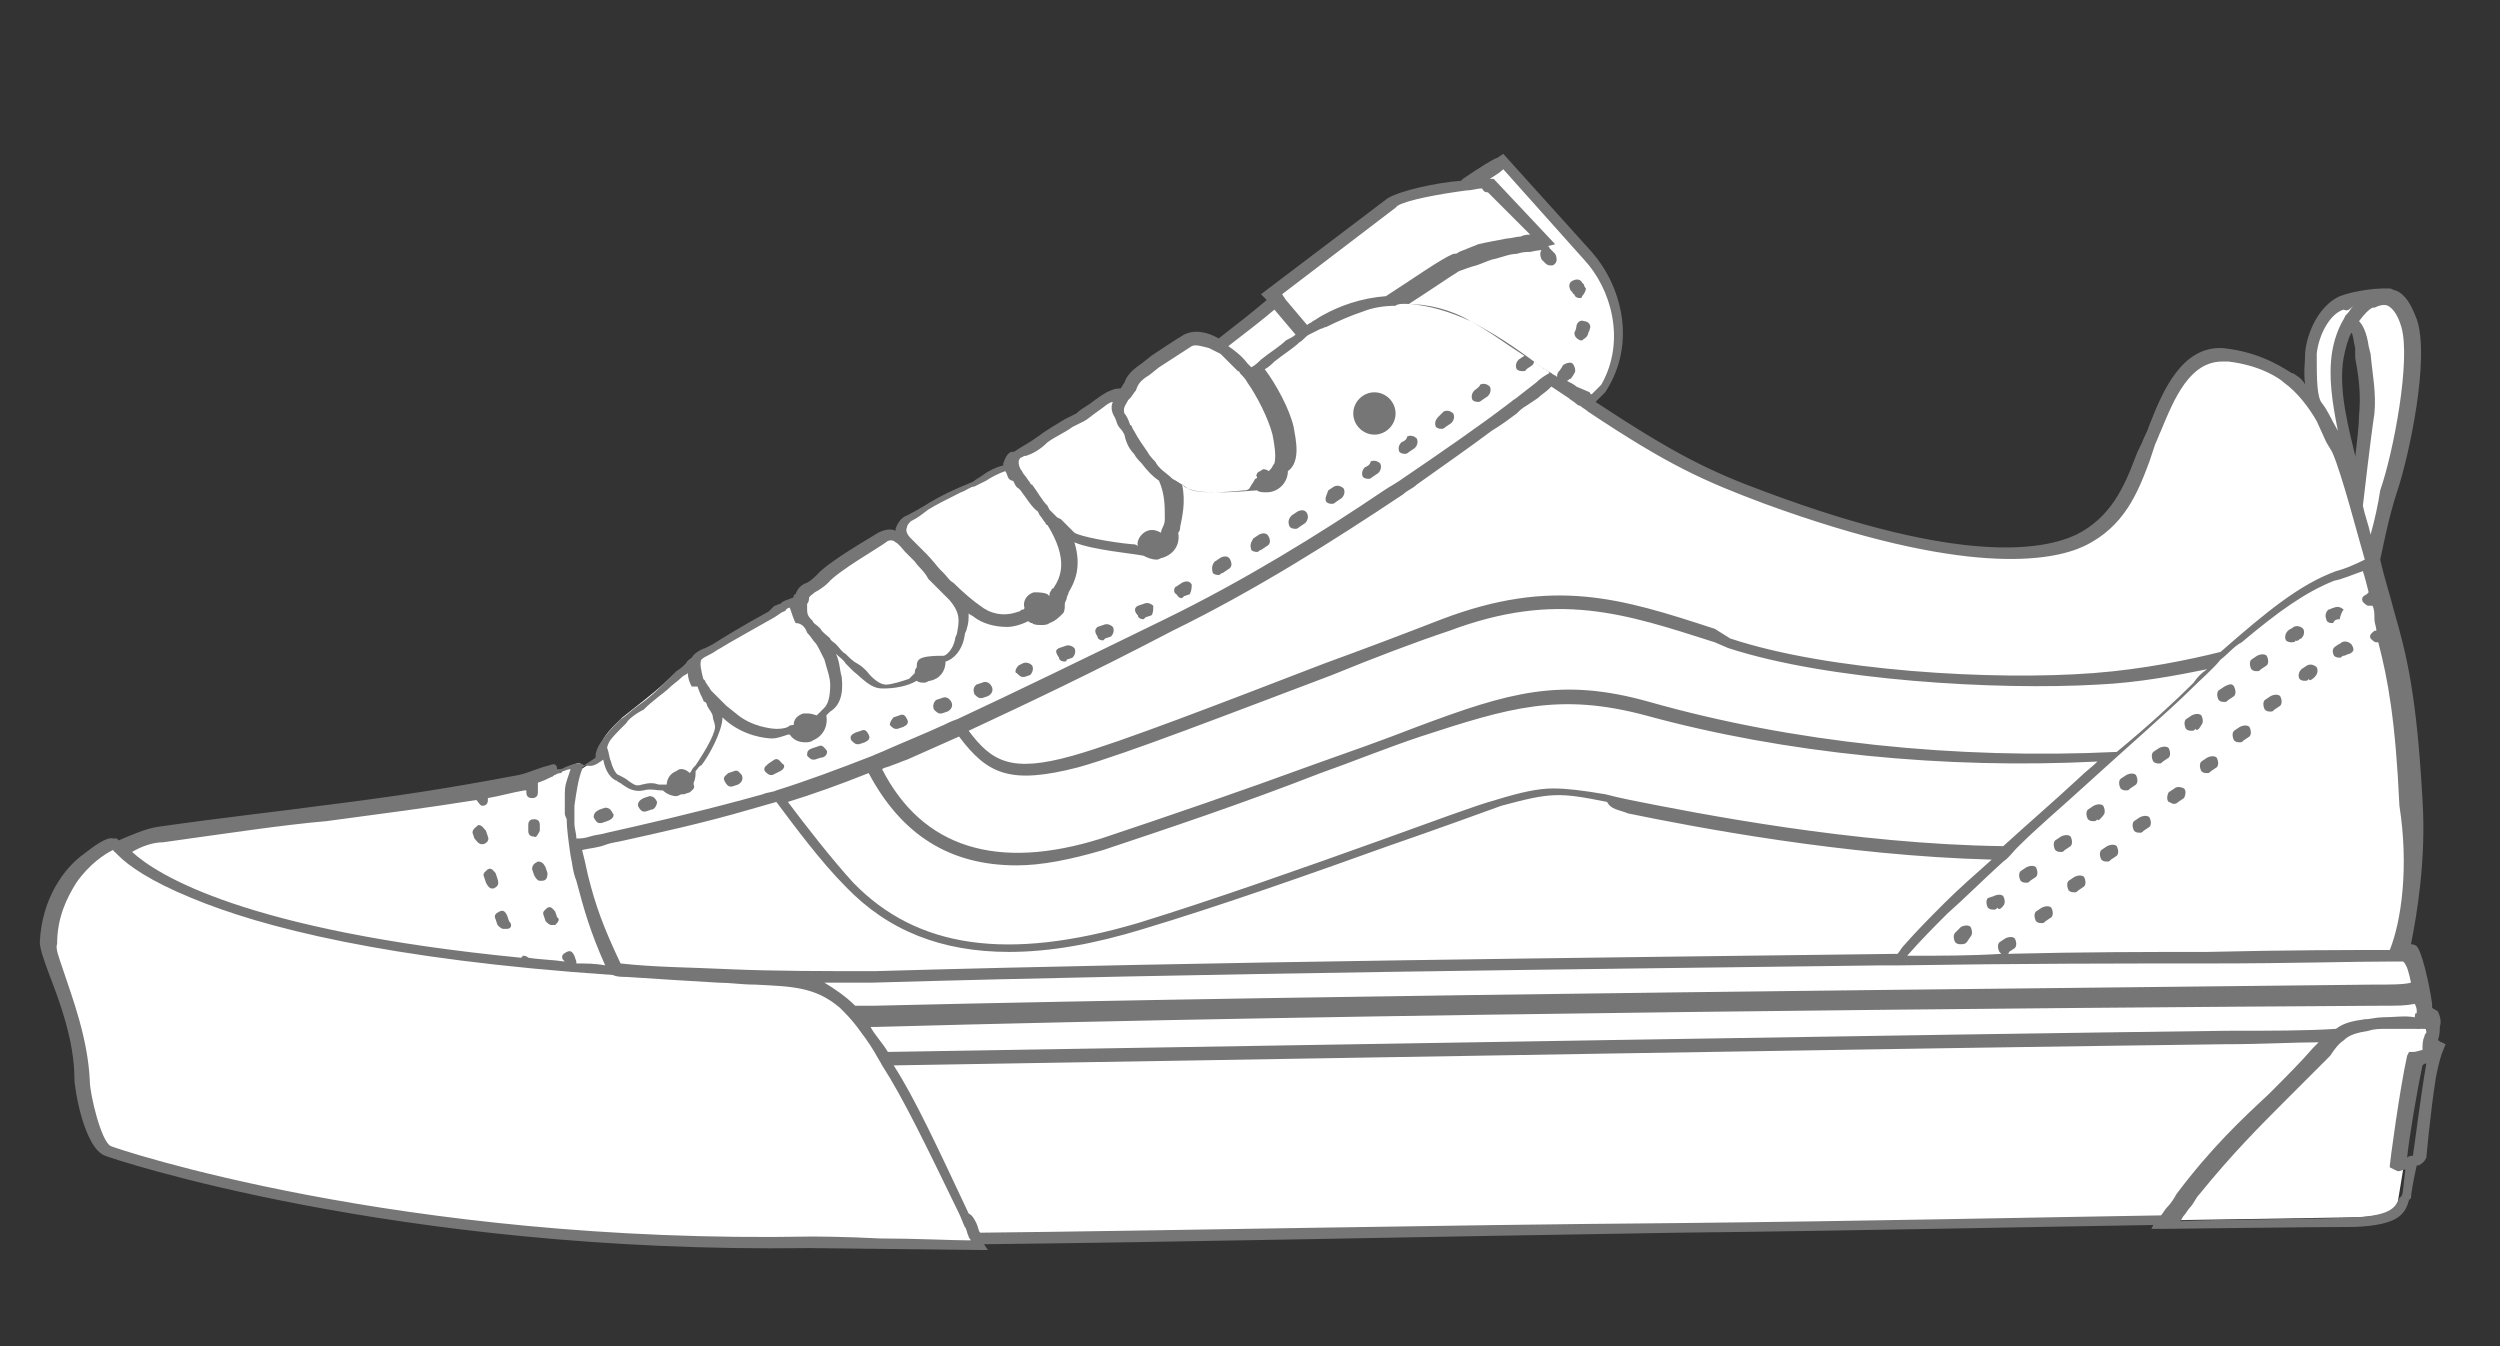
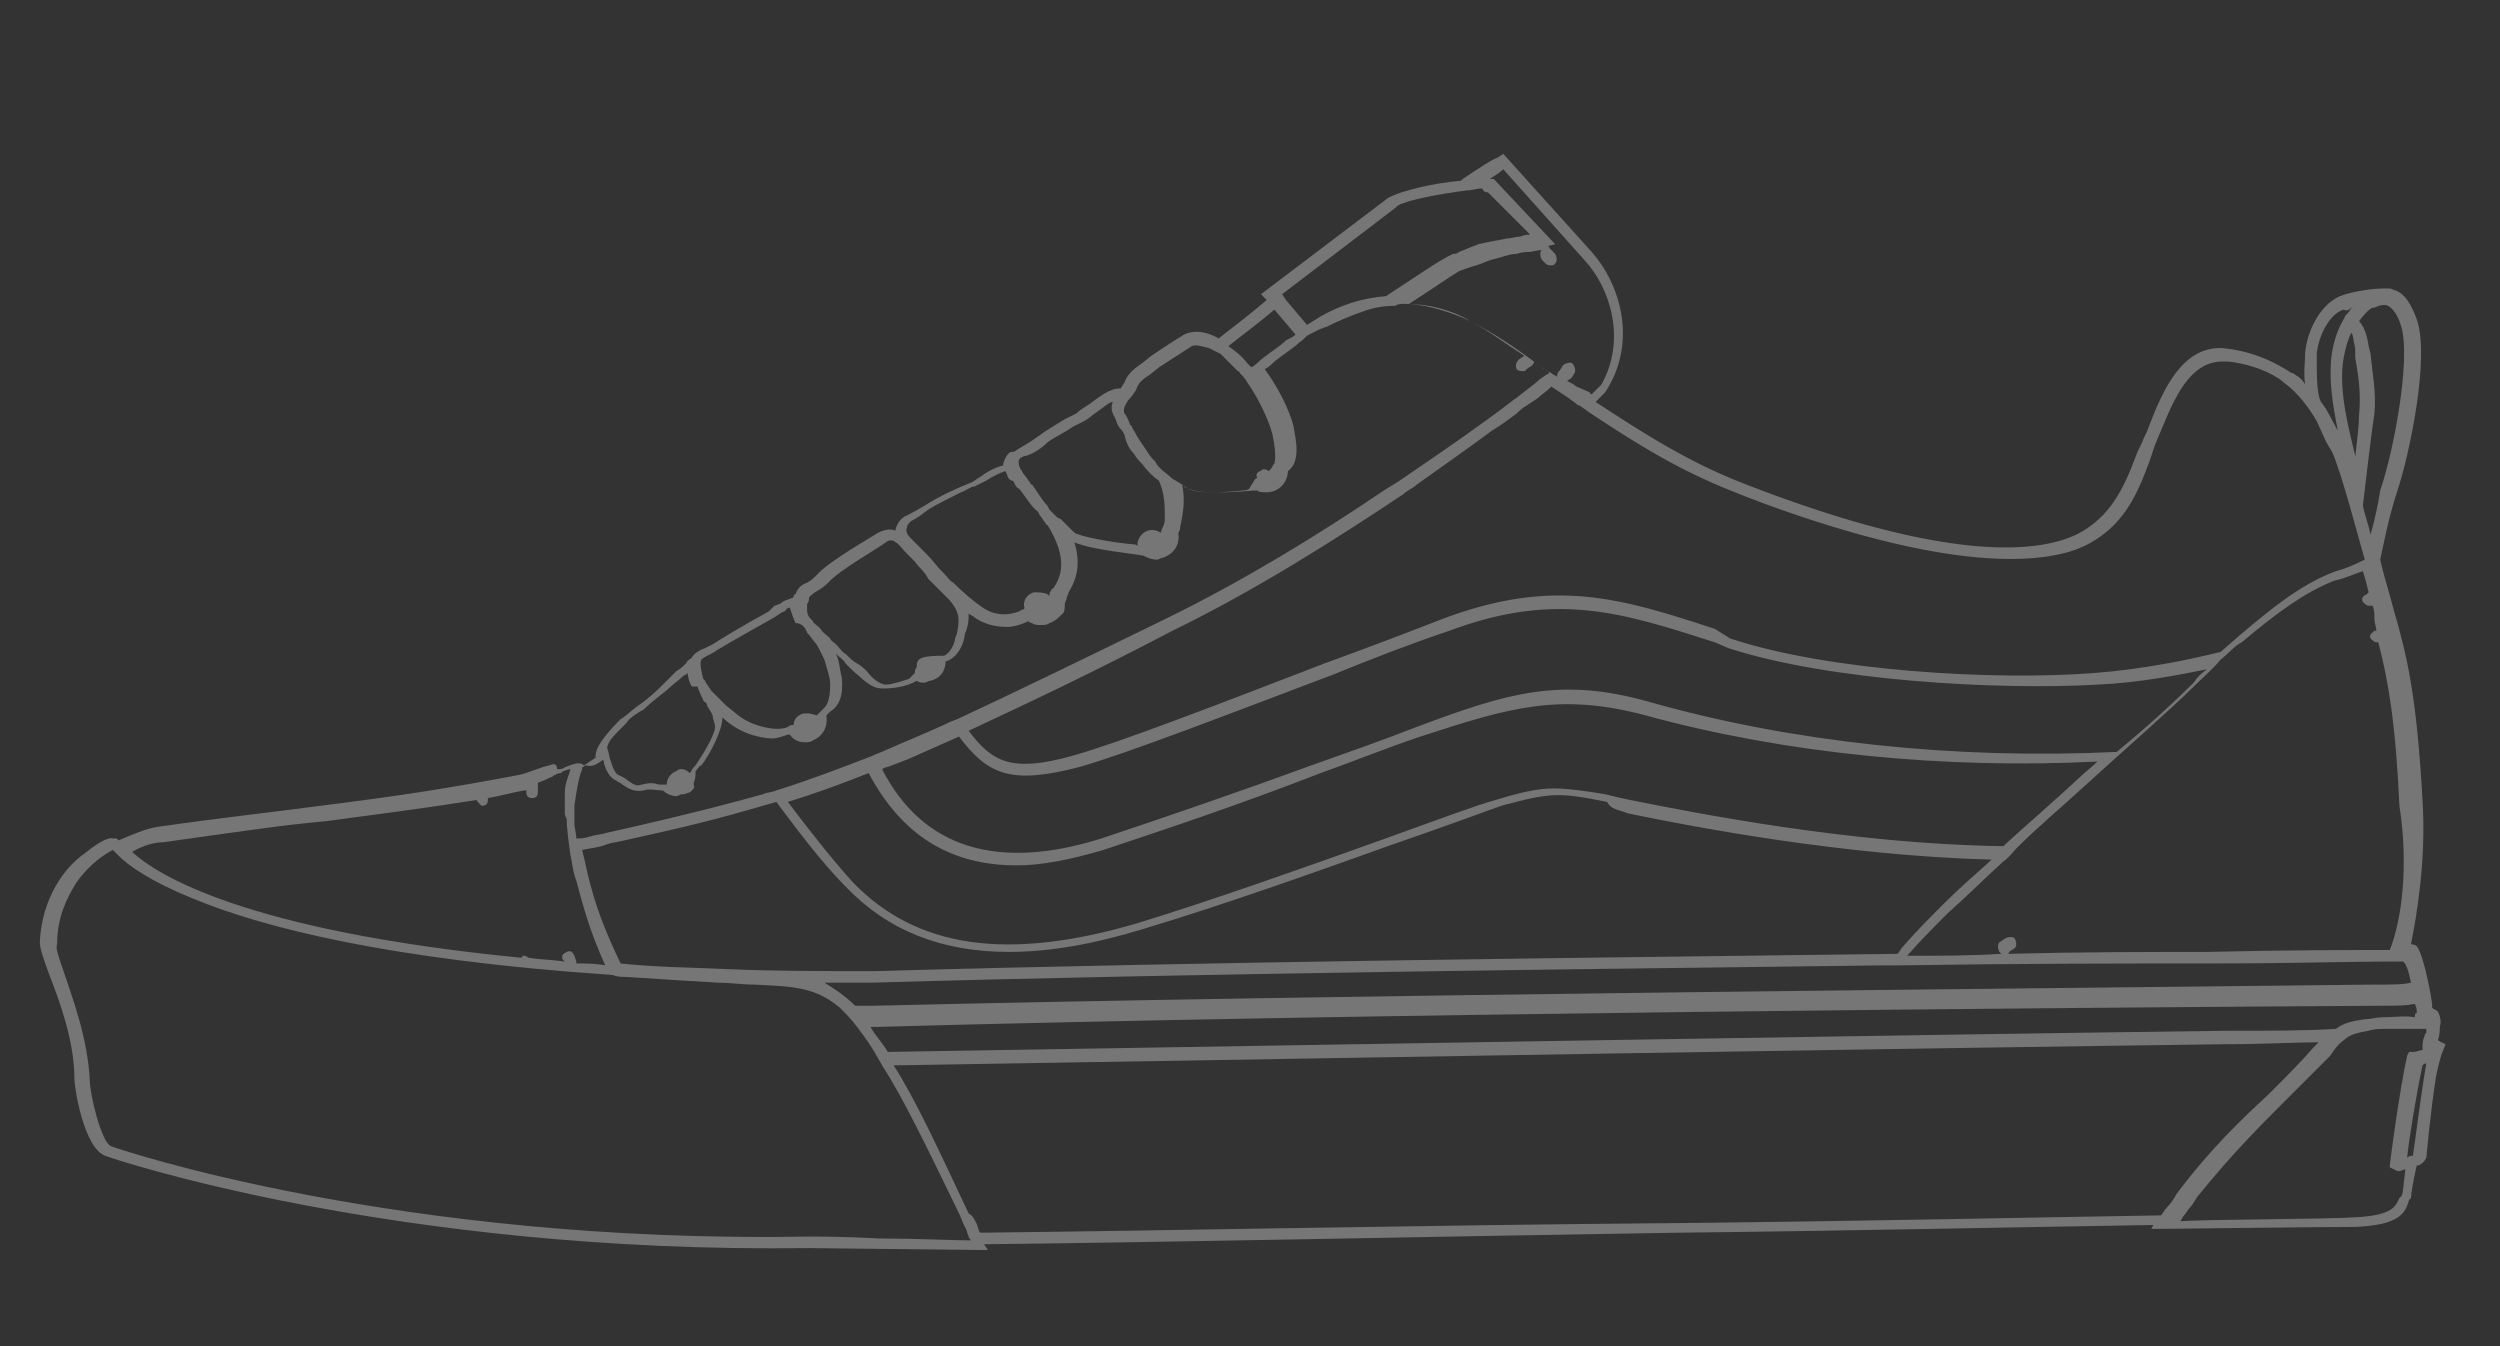
<svg xmlns="http://www.w3.org/2000/svg" id="Capa_1" data-name="Capa 1" viewBox="0 0 130 70">
  <rect x="0" y="0" width="130" height="70" fill="#333333" stroke="none" />
  <defs>
    <style>
      .cls-1 {
        fill: #767676;
      }

      .cls-1, .cls-2 {
        stroke-width: 0px;
      }

      .cls-2 {
        fill: #fff;
      }
    </style>
  </defs>
-   <path class="cls-2" d="M5.87,43.8c-.1,0-3.3,1.3-3.3,5.2,0,.8,1.7,3.9,1.7,7,0,.6.5,3.5,1.4,3.8,1.9.7,16.4,5.1,36.5,4.8.4,0,8.8.1,8.8.1,0-.1-.1-.1-.1-.2,23-.4,70.9-1.2,71.6-1.2.8,0,2.2-.2,2.2-.7.1-.5.9-5.8,1.5-8.8.1-.1,0-.3-.2-.5v.1c-.1,0-.1.1-.3.1.1-.1.2-.1.2-.1v-.9c0-.1-.5-2.8-.8-2.8h-.5c.3-1.4.9-4.4.7-7.9-.4-7.2-1.3-8.5-2.1-12.6,0,0,.3-2,1-3.7.6-1.8,1.7-6.9,1-8.7-.4-1.2-.9-1.4-1.3-1.4-.2.1-1.4.1-2.2.4-.9.3-1.5,1.5-1.6,2.6-.1,1.1,0,2.4.3,2.8.2.3-.7-1-1.5-1.6,0,0-1.2-1.1-3.4-1.2-2.2-.1-3,2.7-3.8,4.5-.8,1.8-1.3,4-3.6,5.1s-7.3,1.2-16.3-2.2c-3.1-1.1-4.9-2-9.3-5l.8-.7c1.5-2.4.9-5.2-.7-6.9l-4.4-4.9c-.1.1-.7.5-1.9,1.2l.1.1c-1.3.1-3.3.4-3.9.9-.9.7-6.3,4.8-6.3,4.8l.2.3c-.9.8-1.9,1.5-3,2.4-.4-.3-1.1-.7-1.7-.3-.7.4-1.4.9-2.2,1.5-.8.5-.7.9-1.1,1.2-.1,0-.1.1-.1.1-.1-.1-.3-.1-.6,0-.4.1-1.1.7-1.7,1.1-.5.3-1.4.8-1.9,1.2s-1.2.7-1.4.8c-.1.1-.3.3-.2.7h-.3c-.5.1-1.2.6-1.7.9s-1.9.9-2.4,1.2q-.5.3-.9.5c-.4.2-.6.8-.1,1.4l.5.5-.3-.3c-.4-.5-.5-.6-.7-.7-.1-.1-.4-.2-.8,0-.4.2-2.6,1.5-3.2,2.1-.4.4-1,.6-1.1.9s-.1.1-.1.5h-.1c-.3-.1-.5.2-.9.4-.4.2-2.8,1.5-3.2,1.8-.3.2-.9.5-1.1.7-.1,0-.2.1-.3.2-.2.3-.8.7-1.2,1.1-.4.4-1.7,1.4-2.2,1.8-.4.4-1.2,1.1-1.1,1.6,0,.1.1.2.1.3-.3.3-.7.5-1,.7-.1.1-.2.1-.3.1.1-.1.1-.2.1-.3-.1-.1-.9.3-1.1.4-.3.1-1.4.5-2.1.7-5.9,1.2-9.1,1.3-18.9,2.7-.7.1-1.5.4-2.1.8-.1-.4-.1-.5-.1-.5h0ZM123.07,21.5c-.1,1.2-.5,4.7-.5,4.7,0,0,0-1.1-.4-2.5-.4-1.5-.9-3.6-.7-5.2.1-.6.3-1.2.6-1.6,0-.1.1-.1.1-.1,0,0,.4-.1.6,1.3s.4,2.2.3,3.4ZM41.67,31.7c0,.1.1.1.1.2q-.2,0-.1-.2ZM36.57,35.5c.1.1.1.2.1.3.1,0,0,0,0,0-.1,0-.1-.2-.1-.3Z" />
-   <path class="cls-1" d="M82.47,15q-.1-.1-.1-.2l-.1-.1c-.1-.2-.3-.2-.5-.1-.2.1-.2.3-.1.5l.1.1c0,.1.1.1.1.1,0,.1.1.2.3.2.1,0,.1-.1.1-.1.1-.1.2-.3.2-.4ZM82.57,17.4c0-.1.1-.2.1-.3.1-.2-.1-.4-.3-.4-.2-.1-.4.1-.4.3,0,.1-.1.3-.1.3,0,.2.1.3.3.4h.1c.1-.1.2-.1.3-.3ZM28.47,45.4l-.1-.3c-.1-.2-.2-.3-.4-.3-.2.1-.3.2-.3.4l.1.3c.1.2.2.3.3.3h.1c.2,0,.3-.1.3-.4ZM28.07,43.2v-.3c0-.2-.1-.3-.3-.3s-.3.1-.3.3v.3c0,.2.1.3.3.3-.1,0,0,0,0,0,.1.1.2-.1.3-.3ZM28.87,48.1c.1-.1.3-.3.1-.4l-.1-.3c-.1-.1-.2-.3-.4-.2-.1.1-.3.2-.2.4l.1.3c.1.1.2.2.3.2h.2ZM25.37,43.5l-.1-.3c-.1-.1-.2-.3-.4-.3-.1.1-.3.2-.3.4l.1.3c.1.1.2.3.4.3s.4-.2.3-.4ZM25.87,45.7l-.1-.3c-.1-.1-.2-.3-.4-.2-.1.1-.3.2-.2.4l.1.3c.1.2.2.3.3.3h.1c.2-.1.3-.2.2-.5ZM26.37,48.3c.2,0,.3-.2.1-.4l-.1-.3c-.1-.2-.2-.3-.4-.2-.2.1-.3.2-.2.4l.1.3c.1.1.2.2.3.2h.2Z" />
-   <path class="cls-1" d="M122.27,33.5c-.1-.1-.3-.2-.5-.1-.1.1-.2.1-.3.2-.2.1-.2.3-.1.5q.1.1.3.1c.1,0,.1-.1.2-.1s.2-.1.3-.1c.2-.1.3-.2.1-.5ZM120.37,35.2c.1-.1.2-.3.1-.5-.1-.1-.3-.2-.5-.1l-.3.2c-.1.1-.2.3-.1.5.1.1.2.1.3.1s.1,0,.2-.1c0,.2.3-.1.3-.1ZM111.77,43c.1-.1.1-.3,0-.5-.1-.1-.3-.1-.5,0l-.3.2c-.1.1-.1.3,0,.5.1.1.2.1.3.1s.1,0,.2-.1l.3-.2ZM110.07,44.5c.1-.1.1-.3,0-.5-.1-.1-.3-.1-.5,0l-.3.2c-.1.1-.1.3,0,.5.1.1.2.1.3.1s.1,0,.2-.1l.3-.2ZM106.67,47.7c.1-.1.1-.3,0-.5-.1-.1-.3-.1-.5,0l-.3.2c-.1.1-.1.3,0,.5.1.1.2.1.3.1s.1,0,.2-.1l.3-.2ZM108.37,46.1c.1-.1.1-.3,0-.5-.1-.1-.3-.1-.5,0l-.3.2c-.1.1-.1.3,0,.5.1.1.2.1.3.1s.1,0,.2-.1c0,0,.3-.2.3-.2ZM118.57,36.7c.1-.1.1-.3,0-.5-.1-.1-.3-.1-.5,0l-.3.2c-.1.1-.1.3,0,.5.1.1.2.1.3.1s.1,0,.2-.1l.3-.2ZM116.97,38.3c.1-.1.1-.3,0-.5-.1-.1-.3-.1-.5,0l-.3.2c-.1.1-.1.3,0,.5.1.1.2.1.3.1s.1,0,.2-.1l.3-.2ZM115.27,39.9c.1-.1.1-.3,0-.5-.1-.1-.3-.1-.5,0l-.3.2c-.1.1-.1.3,0,.5.1.1.2.1.3.1s.1,0,.2-.1l.3-.2ZM119.67,33.2c.1-.1.2-.3.1-.5-.1-.1-.3-.2-.5-.1-.1.1-.2.1-.3.2-.1.1-.2.3-.1.5q.1.1.3.1t.2-.1c.1.1.2-.1.3-.1ZM109.37,42.4c.1-.1.1-.3,0-.5-.1-.1-.3-.1-.5,0l-.3.2c-.1.1-.1.3,0,.5.1.1.2.1.3.1s.1,0,.2-.1c0,.2.3-.2.3-.2ZM116.17,36.2c.1-.1.1-.3,0-.5s-.3-.1-.5,0l-.3.2c-.1.1-.1.3,0,.5.1.1.2.1.3.1s.1,0,.2-.1c0,0,.3-.2.3-.2ZM121.87,31.7c-.1-.1-.3-.2-.5-.1-.1,0-.2.1-.3.1-.1.1-.2.3-.1.5,0,.1.1.2.3.2.1,0,.1-.1.1-.1.1-.1.2-.1.3-.1,0-.1.1-.4.2-.5ZM117.87,34.6c.1-.1.1-.3,0-.5-.1-.1-.3-.1-.5,0l-.3.2c-.1.1-.1.3,0,.5.1.1.2.1.3.1s.1,0,.2-.1l.3-.2ZM105.87,45.6c.1-.1.1-.3,0-.5-.1-.1-.3-.1-.5,0l-.3.2c-.1.1-.1.3,0,.5.1.1.2.1.3.1s.1,0,.2-.1l.3-.2ZM107.67,44c.1-.1.1-.3,0-.5-.1-.1-.3-.1-.5,0l-.3.2c-.1.1-.1.3,0,.5.1.1.2.1.3.1s.1,0,.2-.1l.3-.2ZM104.17,47.1c.1-.1.1-.3,0-.5-.1-.1-.3-.1-.5,0l-.3.1c-.1.1-.1.3,0,.5.1.1.2.1.3.1s.1,0,.2-.1c.1.2.3-.1.3-.1ZM112.77,39.4c.1-.1.1-.3,0-.5-.1-.1-.3-.1-.5,0l-.3.2c-.1.1-.1.3,0,.5.1.1.2.1.3.1s.1,0,.2-.1l.3-.2ZM114.47,37.7c.1-.1.1-.3,0-.5-.1-.1-.3-.1-.5,0l-.3.2c-.1.1-.1.3,0,.5.1.1.2.1.3.1s.1,0,.2-.1c.1.2.3-.2.3-.2ZM111.07,40.8c.1-.1.1-.3,0-.5-.1-.1-.3-.1-.5,0l-.3.2c-.1.1-.1.3,0,.5.1.1.2.1.3.1s.1,0,.2-.1l.3-.2ZM102.47,48.7c.1-.1.1-.3,0-.5-.1-.1-.3-.1-.5,0l-.3.3c-.1.1-.1.3,0,.5.1.1.2.1.3.1s.2,0,.3-.1l.2-.3ZM67.07,27.4q.1.1.3.1.1,0,.2-.1l.3-.2c.1-.1.2-.3.1-.5s-.3-.2-.5-.1l-.3.2c-.2.2-.2.4-.1.6ZM65.07,28.6q.1.1.3.1c.1,0,.1-.1.2-.1l.3-.2c.2-.1.2-.3.1-.5-.1-.2-.3-.2-.5-.1l-.3.2c-.1.2-.2.3-.1.6ZM68.97,26.1q.1.1.3.1.1,0,.2-.1l.3-.2c.1-.1.2-.3.1-.5-.1-.1-.3-.2-.5-.1l-.3.2c-.1.3-.2.4-.1.6ZM63.07,29.8q.1.1.3.1c.1,0,.1-.1.2-.1l.3-.2c.2-.1.2-.3.1-.5-.1-.2-.3-.2-.5-.1l-.3.2c-.1.1-.2.3-.1.6ZM72.87,23c-.1.1-.2.3-.1.5q.1.1.3.1.1,0,.2-.1l.3-.2c.1-.1.2-.3.1-.5-.1-.1-.3-.2-.5-.1,0,.2-.3.3-.3.3ZM70.97,24.3c-.1.1-.2.3-.1.5q.1.1.3.1.1,0,.2-.1l.3-.2c.1-.1.2-.3.1-.5-.1-.1-.3-.2-.5-.1,0,.2-.3.3-.3.3ZM76.67,20.3c-.1.1-.2.3-.1.5q.1.1.3.1.1,0,.2-.1l.3-.2c.1-.1.2-.3.1-.5-.1-.1-.3-.2-.5-.1,0,.1-.3.3-.3.3ZM74.77,21.7c-.1.1-.2.3-.1.5q.1.1.3.1.1,0,.2-.1l.3-.2c.1-.1.2-.3.1-.5-.1-.1-.3-.2-.5-.1-.1.1-.3.3-.3.3ZM61.17,30.9c.1.1.1.2.3.2l.1-.1.3-.1c.1-.2.1-.4.1-.5-.1-.2-.3-.2-.5-.1l-.3.2c-.1,0-.2.3,0,.4ZM40.57,40.1c.2-.1.3-.3.1-.4-.1-.1-.2-.3-.4-.2l-.3.2c-.1.1-.3.2-.2.4.1.1.2.2.3.2h.1l.4-.2h0ZM38.57,40.3c-.1-.1-.2-.3-.4-.2l-.3.1c-.1.1-.3.2-.2.4s.2.3.3.3h.1l.3-.1c.2-.1.3-.3.2-.5ZM34.17,41.7c-.1-.2-.2-.3-.4-.3l-.3.1c-.2.1-.3.2-.3.4.1.2.2.3.3.3h.1l.3-.1c.2,0,.3-.3.3-.4ZM45.17,38.2c-.1-.2-.2-.3-.4-.2l-.3.1c-.2.1-.3.2-.2.4.1.1.2.2.3.2h.1l.3-.1c.2-.1.3-.2.2-.4ZM42.97,39c-.1-.1-.2-.3-.4-.2l-.3.1c-.3.1-.3.2-.3.4.1.1.2.2.3.2h.1l.3-.1c.3,0,.4-.3.3-.4ZM46.27,37.7c.1.1.2.2.3.2h.1l.3-.1c.2-.1.3-.2.2-.4s-.2-.3-.4-.2l-.3.1s-.2.2-.2.4ZM52.87,35c.1.1.2.2.3.2h.1l.3-.1c.1-.1.2-.3.1-.5-.1-.1-.3-.2-.5-.1l-.2.1c-.2.2-.2.4-.1.4ZM59.17,32c0,.1.1.2.3.2l.1-.1.3-.1c.1-.1.1-.3.1-.5-.1-.1-.3-.2-.5-.1l-.3.1c-.2.1-.2.3,0,.5ZM57.07,33.1c0,.1.1.2.3.2l.1-.1.3-.1c.1-.1.2-.3.1-.5-.1-.1-.3-.2-.5-.1l-.3.1c-.1.1-.2.2,0,.5ZM55.07,34.2c0,.1.1.2.3.2.1,0,.1-.1.1-.1l.3-.1c.1-.1.2-.3.1-.5-.1-.1-.3-.2-.5-.1l-.3.1c-.2.1-.2.2,0,.5ZM48.57,36.9c.1.1.2.2.3.2h.1l.3-.1c.2-.1.3-.3.2-.5s-.3-.3-.5-.2l-.3.1c-.1.1-.2.3-.1.5ZM50.67,36.1c.1.1.2.2.3.2h.1l.3-.1c.2-.1.3-.3.2-.5s-.3-.3-.5-.2l-.3.1c-.1.1-.2.2-.1.5Z" />
-   <path class="cls-1" d="M112.77,41.7c-.1-.1-.1-.3,0-.5l.3-.2c.1-.1.3-.1.5,0,.1.1.1.3,0,.5l-.3.2q-.1.1-.2.1c-.2,0-.2-.1-.3-.1ZM31.87,42.3c-.1-.2-.2-.3-.4-.3l-.3.1c-.2.1-.3.2-.3.4.1.2.2.3.3.3h.1l.3-.1c.3-.1.4-.3.3-.4Z" />
  <path class="cls-1" d="M2.07,49c0,.3.2.9.5,1.7.5,1.3,1.3,3.4,1.3,5.4,0,.5.5,3.6,1.6,4,.2.1,15,5.1,36.6,4.8.4,0,8.7.1,8.8.1h.5l-.2-.3c9.6-.1,23.3-.4,36.1-.6,9.2-.1,18.1-.3,24.7-.4l-.1.2h.7c.1,0,8-.1,9.9-.1,2.3-.1,2.6-.7,2.8-1.4l.1-.1c0-.2.1-.8.3-1.7h.1c.2-.1.3-.2.4-.4,0,0,.2-2.3.5-4.2.1-.5.2-.9.3-1.2l.2-.5-.2-.1c-.1,0-.1-.1-.2-.1.1-.3.1-.5.1-.7.1-.3,0-.6-.1-.8-.1-.1-.2-.1-.3-.2v-.2c0-.1-.4-2.5-.8-3-.1-.1-.3-.1-.3-.1.3-1.5.8-4.4.6-7.5-.3-5.4-.8-7.5-1.5-9.9-.2-.8-.5-1.7-.7-2.6.1-.4.4-2.1.9-3.6.6-1.8,1.7-6.9,1-8.9-.3-.8-.6-1.3-1.1-1.5-.1,0-.2-.1-.3-.1h-.4c-.3,0-1.4.1-2.2.4-1.1.5-1.7,1.9-1.8,2.9,0,.5-.1,1.1,0,1.7-.1-.2-.3-.4-.5-.5q-.1-.1-.2-.1c-.2-.1-1.5-1.1-3.6-1.3-2.1-.1-3.1,2.2-3.8,4-.1.3-.2.5-.3.7-.1.3-.3.6-.4.9-.6,1.6-1.3,3.2-3.1,4.1-1.7.8-5.9,1.6-16.1-2.2-3-1.1-4.8-2-8.9-4.7l.5-.5c1.7-2.6.8-5.6-.7-7.3l-4.6-5.1-.3.2c-.3.1-.9.5-1.8,1.1l-.1.1c-1.3.1-3.1.5-3.8.9l-6.6,5,.3.3c-.7.6-1.6,1.3-2.5,2-.5-.3-1.2-.5-1.8-.2-.5.3-1.1.7-1.7,1.1l-.5.4c-.6.4-.8.7-.9,1-.1.1-.1.2-.2.3-.1,0-.3,0-.5.1-.3.1-.7.4-1.1.7-.3.2-.5.3-.7.5l-.6.3c-.5.3-1,.6-1.4.9s-.8.5-1.1.7c-.1.1-.2.1-.3.1-.2.1-.3.3-.4.6v.1c-.4.1-.8.3-1.2.6-.2.1-.4.3-.5.3-.2.1-.5.2-.7.3-.7.3-1.4.7-1.7.9q-.5.3-.9.5c-.3.1-.5.4-.6.7v.1c-.2-.1-.5-.1-.9.1-.3.2-2.6,1.5-3.2,2.2-.1.1-.3.3-.5.4-.3.1-.5.3-.6.6-.1,0-.1.1-.1.1,0,.1-.1.1-.1.1-.2.1-.4.1-.6.3-.1,0-.2.1-.3.1l-.3.3c-1.3.7-2.6,1.5-2.9,1.7l-.4.2c-.3.1-.6.3-.7.5-.1.1-.2.1-.3.3-.1.1-.3.3-.5.4l-.7.7c-.2.2-.7.7-1.3,1.1-.4.3-.7.6-.9.7-.9.9-1.3,1.5-1.3,1.9v.1l-.6.4c-.2-.2-.5-.1-1,.1-.1.1-.3.1-.4.1,0-.3-.2-.3-.4-.2-.5.1-1.1.4-1.6.5-3.7.7-6.3,1.1-10.3,1.6-2.2.3-5,.6-8.5,1.1-.6.1-1.3.4-2,.7l-.1-.1h-.2c-.3-.1-1,.4-1.5.8-1,.7-2.2,2.3-2.3,4.6ZM29.37,42.3q0,.1.1.3c0,.5.1,1.2.2,1.9.1.4.1.8.3,1.3.4,1.5.7,2.6,1.5,4.4-.5-.1-1-.1-1.5-.1v-.1l-.1-.3c-.1-.2-.2-.3-.4-.2s-.3.2-.2.4l.1.1c-.7-.1-1.3-.1-1.9-.2-.1-.1-.2-.1-.3-.1,0,.1-.1.1-.1.1-14.3-1.4-18.9-4.3-20.2-5.5.5-.3,1.1-.5,1.6-.5,3.6-.5,6.2-.9,8.5-1.1,3-.4,5.3-.7,7.8-1.1.1.1.2.3.3.3.2,0,.3-.1.3-.3v-.1c.6-.1,1.3-.3,1.9-.4h.1v.1c0,.2.1.3.3.3s.3-.1.3-.3v-.5c.3-.1.5-.2.7-.3.1,0,.1-.1.2-.1.1-.1.3-.1.3-.1l.1-.1c.1,0,.2-.1.4-.1l-.2.6c-.1.3-.1.5-.1.9,0,.3,0,.6,0,.8h0ZM85.57,37.2c7.3,2,15.6,2.8,23.5,2.4-.3.3-.6.5-.9.8-1.4,1.3-2.8,2.5-4,3.6-7.8-.1-15.9-1.7-19.4-2.4-.5-.1-.9-.2-1.3-.3-1.2-.2-2-.3-2.7-.3-.8,0-1.7.2-3,.6-1.1.3-3.2,1.1-6,2.1-3.9,1.4-8.7,3.1-12.6,4.3-6.8,2-11.5,1.3-14.8-2.1-1.1-1.2-2.5-3-3.4-4.2,1.3-.4,2.7-.9,4.2-1.5,1.7,3.2,4.2,4.8,7.7,4.8,1.3,0,2.8-.3,4.5-.8,3.3-1.1,7.2-2.4,11.3-4,1.7-.6,3.4-1.3,5.2-1.9,4.6-1.5,7.2-2.3,11.7-1.1h0ZM85.77,36.5c-4.6-1.3-7.3-.5-12.1,1.3-1.8.7-3.5,1.3-5.2,1.9-4.1,1.5-7.9,2.8-11.2,3.9-5.4,1.7-9.3.5-11.4-3.6.1-.1.3-.1.5-.2.3-.1.5-.2.8-.3.9-.4,1.8-.8,2.7-1.2,1.5,2,2.7,2.5,6.2,1.6,2.5-.7,7.9-2.8,13.2-4.8,2.2-.9,4.3-1.7,6.1-2.3,5.6-2.1,9.1-.9,13.8.6l.7.3c5.2,1.7,14,2.2,19.2,1.9,2.2-.1,4.2-.5,5.7-.8-.3.2-.5.4-.7.7-.9.9-2.3,2.2-4,3.6-8.4.4-16.9-.5-24.3-2.6ZM84.67,42.3c3.4.7,11.2,2.2,18.9,2.4-.9.8-1.8,1.6-2.4,2.2-.9.9-1.4,1.4-2.2,2.3-.1.1-.2.3-.3.4-15.7.2-35.6.4-53.2.9-2.6,0-5.2,0-7.5-.1-2.1-.1-3.9-.1-5.7-.3-.9-1.9-1.3-3-1.7-4.6-.1-.5-.2-.9-.3-1.3.4-.1.8-.1,1.3-.3.3-.1.5-.1.9-.2,1.8-.4,4.1-.9,6.5-1.6l1.4-.4c.9,1.2,2.3,3.1,3.6,4.4,2.2,2.3,5,3.4,8.5,3.4,2.1,0,4.4-.4,7-1.2,4-1.2,8.8-2.9,12.7-4.3,2.6-.9,4.8-1.7,5.9-2.1,2.6-.7,3-.7,5.5-.2.2.4.6.4,1.1.6h0ZM31.37,39.5c.1.6.4,1,.7,1.1.1.1.2.1.3.2.3.2.6.4,1.1.3.3-.1.7,0,.9,0h.1c.2.2.5.3.7.3.1,0,.2-.1.3-.1h.1l.3-.1c.1-.1.3-.2.2-.4v-.1c.1-.2.1-.4.1-.6.1-.1.2-.3.3-.3.4-.5,1.1-1.8,1.1-2.5l.1.1c1,.9,2.2,1,2.5,1,.2,0,.5-.1.8-.2h.1c.2.3.5.4.8.4.1,0,.3,0,.4-.1.5-.2.8-.7.7-1.3l.2-.2c.5-.3.7-.9.6-1.8-.1-.3-.1-.8-.3-1.2.2.2.4.3.5.5l.4.4c.5.4.9.9,1.5.9h.1c.5,0,1.2-.1,1.7-.4.1.1.3.1.4.1s.2-.1.3-.1c.5-.1.8-.5.8-1,.4-.1.9-.6,1-1.4,0-.1.1-.2.1-.3.1-.3.1-.5.1-.8.1.1.2.1.3.2.4.3,1,.5,1.7.5.3,0,.7-.1,1.1-.3q.1.1.2.1c.1.1.3.1.5.1.1,0,.3,0,.4-.1.3-.1.5-.3.7-.5.1-.1.1-.3.1-.5,0-.1.1-.2.1-.3s.1-.2.1-.3c.3-.5.7-1.3.3-2.6.9.4,3.2.6,3.6.7.2.1.4.2.7.2.1,0,.2-.1.3-.1.6-.2.9-.7.8-1.3q.1-.1.1-.3c.1-.5.3-1.3.1-2.2.1,0,.1.1.1.1.5.3,1.2.3,1.9.3.8,0,1.7-.1,1.9-.1.1.1.3.1.5.1.6,0,1.1-.5,1.1-1.1.7-.5.4-1.7.3-2.3-.2-.9-.9-2.2-1.5-3,.2-.1.4-.3.5-.4.5-.4,1-.7,1.3-1,.2-.1.3-.3.5-.4.2-.1.4-.2.6-.3.1,0,.2-.1.3-.1.6-.3,1.3-.6,1.9-.8.5-.2,1.1-.3,1.7-.3.1-.1.3-.1.5-.1,1.2,0,2.4.3,3.4.9,1.1.6,1.7,1.1,2.8,1.8l-.3.2c-.1.1-.2.3-.1.5q.1.1.3.1t.2-.1l.3-.2q.1-.1.1-.2c.1.1.3.2.4.3s.3.1.4.3c-.2.1-.5.3-.7.5l-.9.7c-.1.1-.3.2-.4.3-1.7,1.3-3.6,2.6-5.8,4.1-.3.2-.5.3-.8.5-3.4,2.3-7.3,4.7-11.4,6.7-4.3,2.1-7.8,3.8-10.8,5.2-.3.1-.5.2-.7.3-1.1.5-2.1.9-3,1.3-.2.1-.5.2-.7.3-1.8.7-3.4,1.3-5,1.8-.2.1-.5.1-.7.2-.4.1-.7.2-1.1.3-2.6.7-5.2,1.3-7,1.7-.3.1-.6.1-.9.2-.3.1-.5.1-.7.1,0-.3-.1-.5-.1-.8v-.9c.1-.7.2-1.4.4-1.9v-.1c.1,0,.1-.1.2-.1.4.1.6-.1.9-.3ZM36.27,35.7c.1.3.2.5.3.7,0,.1.1.1.1.1q.1.1.1.2c.1.2.3.4.3.6,0,.1.1.3.1.4.1.3-.4,1.2-1,2.1l-.1.1c-.1.1-.1.2-.2.3-.2-.2-.5-.3-.7-.1-.3.1-.5.4-.5.7h-.4c-.3-.1-.5-.1-.9,0-.3.1-.4,0-.7-.2-.1-.1-.3-.2-.5-.3-.1,0-.3-.3-.4-.7-.1-.2-.1-.5-.2-.7,0,0,0-.1.1-.3s.4-.5.9-1c.1-.2.5-.5.9-.7.5-.5,1.1-.9,1.3-1.1.2-.2.5-.4.7-.6.1-.1.2-.1.3-.2,0,.3.1.5.2.7h.3ZM41.97,32.9h0c.2.2.3.4.4.5q.1.1.2.3c.1.2.2.4.3.6.1.4.3.9.3,1.3,0,.6-.1,1-.3,1.2l-.2.2-.2.2c-.3-.1-.4-.1-.5-.1h-.2c-.3.1-.5.3-.5.6-.1,0-.2,0-.3.1-.2.1-.5.1-.6.1-.2,0-1.3-.1-2.1-.8l-.5-.4-.5-.5-.3-.3c-.1-.2-.3-.4-.3-.5l-.1-.1c-.1-.4-.2-.8-.1-1,.1-.1.3-.2.5-.3.2-.1.3-.2.5-.3.3-.2,2.1-1.2,2.8-1.6l.3-.2c.1-.1.3-.1.3-.2q.1-.1.2-.1c.1.3.2.6.3.8.3,0,.5.2.6.5ZM47.07,28.7l.5.5c.2.3.5.5.7.9.1.1.2.2.3.3l.5.5.3.3c.6.7.5,1.1.4,1.7,0,.1-.1.2-.1.3-.1.6-.5.9-.6.9-.3,0-.8,0-1.1.1s-.3.3-.3.5c-.1.1-.1.2-.1.3-.1.1-.2.2-.3.3-.3.1-.9.3-1.2.3s-.7-.3-1-.7c-.1-.1-.3-.3-.5-.4s-.4-.3-.6-.5c-.2-.1-.3-.3-.5-.5-.1-.1-.3-.2-.3-.3-.2-.2-.4-.3-.5-.5l-.1-.1c-.1-.1-.3-.2-.3-.3-.2-.2-.3-.3-.3-.6v-.3q.1-.1.1-.3c0-.1.2-.2.3-.3.2-.1.5-.3.7-.5.5-.6,2.6-1.8,3-2.1.1-.1.2-.1.3-.1s.2.1.2.1c0,0,.1,0,.5.5q.1,0,0,0ZM52.47,24.9q.1.1.2.1c.1.1.1.3.3.4l.1.1c.3.4.6.9.9,1.1l.1.2c.1.1.2.3.3.4,0,.1.1.1.1.1,1.1,1.8.7,2.7.3,3.3-.1,0-.1.1-.1.1-.1.1-.1.2-.1.3l-.1-.1c-.2-.1-.5-.1-.7-.1-.4.1-.6.5-.5.8q0,.1-.1.1c-.1,0-.1.1-.2.1-.8.3-1.5.1-2-.3-.3-.2-.9-.7-1.4-1.2-.2-.1-.3-.3-.5-.5l-.1-.1h0l-.1-.1c-.1-.1-.4-.5-.7-.8l-.5-.5-.3-.3c-.2-.2-.3-.4-.2-.6,0-.1.1-.2.2-.3.4-.2.5-.3.9-.6.3-.2,1.1-.6,1.7-.9.3-.1.5-.3.7-.3l.6-.3c.3-.2.7-.4,1-.5.1.1.1.3.2.4h0ZM58.97,23.6c.1.2.3.4.4.5.3.4.6.7.9.9.3.7.3,1.3.3,1.9,0,.2,0,.3-.1.5s-.1.3-.1.3c-.2-.1-.4-.2-.7-.1s-.6.5-.5.8c-.1-.1-.2-.1-.3-.1-1.1-.1-2.7-.4-3-.6l-.7-.7-.2-.1c-.1-.1-.2-.2-.3-.3l-.1-.1-.1-.2c-.3-.3-.5-.7-.8-1.1-.1,0-.1-.1-.1-.1-.1-.1-.2-.3-.3-.4s-.1-.2-.2-.3c-.1-.2-.1-.3-.1-.4s.1-.2.1-.2c.1,0,.1-.1.3-.1.3-.1.7-.3,1.1-.7.4-.3.9-.5,1.3-.8l.6-.3c.2-.1.4-.3.7-.5s.6-.5.8-.5c-.1.2-.1.5.1.8.1.2.1.4.3.6q.1.1.2.3c.1.5.3.8.5,1ZM64.37,19.3c.1,0,.1.1.1.1.1.1.3.3.4.5.5.7,1.1,1.9,1.3,2.7.1.5.2,1.1.1,1.5-.1.1-.1.2-.2.3l-.1.1q-.1-.1-.3-.1c-.1.1-.2.1-.3.2,0,.1-.1.1,0,.2,0,.1-.1.1-.1.1-.1.2-.2.3-.3.5-.1.1-.2.1-.3.1-.9.1-2.4.2-2.9-.1-.3-.2-.6-.4-.8-.5-.3-.3-.7-.5-.9-.9-.1-.1-.3-.3-.4-.5-.2-.3-.5-.7-.7-1.1-.1-.1-.1-.3-.2-.3-.1-.3-.2-.5-.3-.6-.1-.3.1-.5.2-.7l.1-.1c.1-.1.2-.3.3-.4.1-.3.2-.5.7-.8l.5-.4c.6-.4,1.1-.7,1.7-1.1.2-.1.5,0,.9.1.2.1.4.2.6.3.2.2.6.6.9.9ZM66.27,16.1l1.1,1.3c-.1.1-.3.2-.5.3-.3.3-.8.6-1.3,1-.1.1-.3.3-.5.4l-.2-.2c-.3-.4-.7-.7-1-.9.9-.7,1.7-1.3,2.4-1.9ZM77.37,10l2.2,2.2c-.1,0-.3,0-.5.1-.2,0-.5.1-.7.1-.5.1-1.1.2-1.5.3l-1,.4c-.1.1-.2.1-.3.1-.7.3-2.1,1.3-3.5,2.2-1.3.1-2.4.5-3.3,1-.2.1-.3.2-.5.3-.1.1-.2.1-.3.2l-1.1-1.3-.2-.3,5.9-4.5.1-.1c.5-.3,2.1-.6,3.6-.8.3,0,.5-.1.8-.1.1.2.2.2.3.2ZM82.37,13.5c1.4,1.5,2.2,4.2.9,6.5l-.5.5c-.1,0-.1-.1-.1-.1l-.7-.3c-.1-.1-.3-.2-.5-.3.1,0,.1-.1.2-.1,0,0,.1-.1.2-.3.1-.1,0-.4-.1-.5s-.4,0-.5.1c-.1.2-.2.3-.2.3-.1.1-.1.2-.1.3-.1-.1-.2-.1-.3-.2-.2-.1-.3-.2-.5-.3-1.6-1.2-2.4-1.7-3.7-2.4-1.1-.5-2.1-.8-3.2-.9,1.1-.7,2.1-1.4,2.6-1.7.3-.1.5-.2.9-.3.3-.1.5-.2.8-.3.5-.1.9-.3,1.3-.3.3-.1.5-.1.7-.1.4-.1.7-.1.7-.1h-.1c-.1.1-.1.3,0,.5l.2.2c.1.1.2.1.3.1s.1,0,.2-.1.1-.3,0-.5l-.3-.3q0-.1-.1-.1l.4-.1-3.2-3.4h-.2c.3-.2.5-.3.7-.5l4.2,4.7h0ZM118.77,19.9c.7.5,1.3,1.3,1.7,2l.5,1.1.3.5c.5,1.1,1.4,4.6,1.7,5.6-.6.3-1.1.5-1.5.6-1.9.7-3.6,2.1-6,4.2-1.6.4-4,.9-6.6,1.1-5.2.4-13.8-.1-18.9-1.8l-.8-.5c-4.9-1.6-8.4-2.7-14.2-.5-1.8.7-3.9,1.5-6.1,2.3-5.2,2-10.6,4.1-13.1,4.8-3.2.9-4.2.3-5.4-1.3,3-1.4,6.4-3,10.6-5.2,4.3-2.1,8.4-4.7,12-7.1.2-.2.5-.3.7-.5,1.4-1,2.7-1.9,3.9-2.8.5-.3.9-.6,1.3-.9.1-.1.3-.3.5-.4l.6-.4c.2-.2.4-.3.6-.5l.1-.1c.3.2.6.4.9.6.1.1.3.2.4.3q.1.1.2.1c.1.1.3.2.4.3,4.2,2.8,6,3.6,9.2,4.8,10.4,3.8,14.9,3,16.6,2.2,2.1-1,2.8-2.8,3.4-4.4.1-.3.2-.6.3-.9.1-.2.2-.5.3-.7.7-1.7,1.5-3.6,3.2-3.6h.3c1.7.2,2.7.9,2.9,1.1h0ZM122.37,15.9c-.1.1-.2.3-.3.4l-.1.1-.1.2c-.3.5-.5,1.1-.6,1.7-.2,1.3,0,2.6.3,4.1-.4-.7-.5-1-.8-1.4-.3-.3-.3-1.3-.3-2.6.1-1,.7-2.1,1.4-2.3.2.1.3,0,.5-.2ZM122.47,18.6c.2,1.1.3,1.9.2,3,0,.5-.1,1.3-.2,2.2v-.1c-.3-1.3-.9-3.4-.6-5.1.1-.5.2-.9.4-1.3.1.1.1.4.2.8v.5ZM123.27,27.8c-.1-.5-.3-1-.4-1.5,0,0,.4-3.5.6-4.8.1-1.1-.1-2-.2-3.1l-.1-.4c-.1-.7-.3-1.1-.5-1.3.3-.4.5-.6.7-.7h.1c.2-.1.5-.2.7-.1.2.1.5.4.7,1.1.5,1.7-.4,6.5-1.1,8.5-.1.7-.3,1.6-.5,2.3ZM124.27,49.4c-2.1,0-5.3,0-9.5.1-3,0-6.5,0-10.4.1.1,0,.1-.1.1-.1l.3-.2c.1-.1.1-.3,0-.5-.1-.1-.3-.1-.5,0l-.3.2c-.1.1-.1.3,0,.5l.1.1c-1.6.1-3.2.1-4.9.1.8-.9,1.3-1.4,2.1-2.2.8-.7,1.8-1.7,2.9-2.7.3-.2.5-.5.7-.7,1.1-1.1,2.3-2.1,3.5-3.2,2.3-2.1,4.5-4,5.6-5.1.5-.5,1.1-1,1.5-1.5.4-.3.7-.7,1.1-.9,1.9-1.6,3.3-2.6,4.8-3.2.5-.1.9-.3,1.5-.5.1.3.2.7.3,1.1l-.1.1c-.2.1-.3.2-.2.4.1.1.2.2.3.2h.2c.1.2.1.4.1.7,0,.2.1.4.1.6h-.1c-.1.1-.3.2-.2.4.1.1.2.2.3.2h.1c.5,1.9.9,4.1,1.1,8.5.5,3.2.1,6-.5,7.5ZM125.37,51.1c-.4.1-1,.1-2,.1-16.9.2-52.8.5-78,1.1h-.9c-.5-.5-1.1-.9-1.6-1.2h2.4c17.4-.5,37-.7,52.6-.9h.9c6.2-.1,11.8-.1,16.2-.1,4.1,0,7.3-.1,9.3-.1h.7q-.1,0,0,0c.2.2.3.6.4,1.1ZM125.57,52.9c-.5-.1-1.1,0-1.7,0-.3,0-.6.1-.9.1-.7.1-1.1.2-1.5.5-1.5.1-3.4.1-5.7.1-15.8.2-45.1.7-69.6,1.1-.3-.5-.7-.9-.9-1.3h.3c25.3-.7,61.1-1,78-1.1,1.2,0,1.5,0,2-.1.1.2.1.3.1.4v.1c-.1-.1-.1.2-.1.2ZM125.17,60.2c.1-1,.5-3.4.8-4.8q.1-.1.2-.1c-.3,1.7-.6,4.2-.7,4.8-.1,0-.2,0-.3.1ZM122.47,63.3c-1.5.1-7.3.1-9.1.2.1-.1.1-.2.2-.3s.2-.3.3-.4c.2-.2.3-.5.5-.7,1.7-2.1,3.2-3.6,4.4-4.8.9-.9,1.7-1.7,2.4-2.4.2-.3.4-.6.7-.8.3-.3.7-.4,1.3-.5.3-.1.6-.1.9-.1h2.1v.2q-.1.1-.1.2c-.1.2-.1.4-.1.7-.1,0-.3.1-.5.1h-.2l-.1.2c-.4,1.8-.9,5.6-.9,5.7v.1l.2.1.2.1h.1l.3-.1v.1c-.1.7-.1,1.2-.2,1.3l-.1.1c-.2.4-.3.9-2.3,1h0ZM50.37,63.1c-1.6-3.4-2.8-6-3.9-7.7,24.3-.4,53.4-.9,69.2-1.1,2,0,3.6-.1,4.9-.1-.1.1-.2.2-.3.3-.6.7-1.4,1.5-2.3,2.4-1.4,1.3-3,2.8-4.8,5.2-.1.2-.3.5-.5.7-.1.1-.2.3-.3.4-6.4.1-15.4.3-25.1.4-12.8.1-26.7.4-36.3.5-.1-.1-.1-.3-.2-.5-.1-.2-.2-.4-.4-.5ZM3.27,50.4c-.2-.6-.4-1.1-.3-1.3,0-1.4.5-2.4,1-3.2.7-1,1.5-1.5,1.9-1.7l.3.3c.5.5,1.6,1.3,3.8,2.2,3.6,1.5,10.1,3.2,21.9,4,.2.1.5.1.7.1,1.5.1,3.1.2,4.8.3.6,0,1.2.1,1.9.1,1.9.1,3.1.1,4.4,1.2.3.3.6.6.9,1,.3.4.6.8.9,1.3.1.2.3.5.4.7,1.1,1.7,2.3,4.2,4,7.7.1.2.2.5.3.7.1.1.1.3.2.5,0,.1.1.1.1.2-.9,0-2.9-.1-4.7-.1-1.9-.1-3.4-.1-3.6-.1-21.5.4-36.2-4.6-36.4-4.7-.5-.2-1.1-2.7-1.1-3.4-.1-2.2-.9-4.3-1.4-5.8h0Z" />
-   <path class="cls-1" d="M70.37,21.5c0-.6.5-1.1,1.1-1.1s1.1.5,1.1,1.1-.5,1.1-1.1,1.1-1.1-.5-1.1-1.1Z" />
</svg>